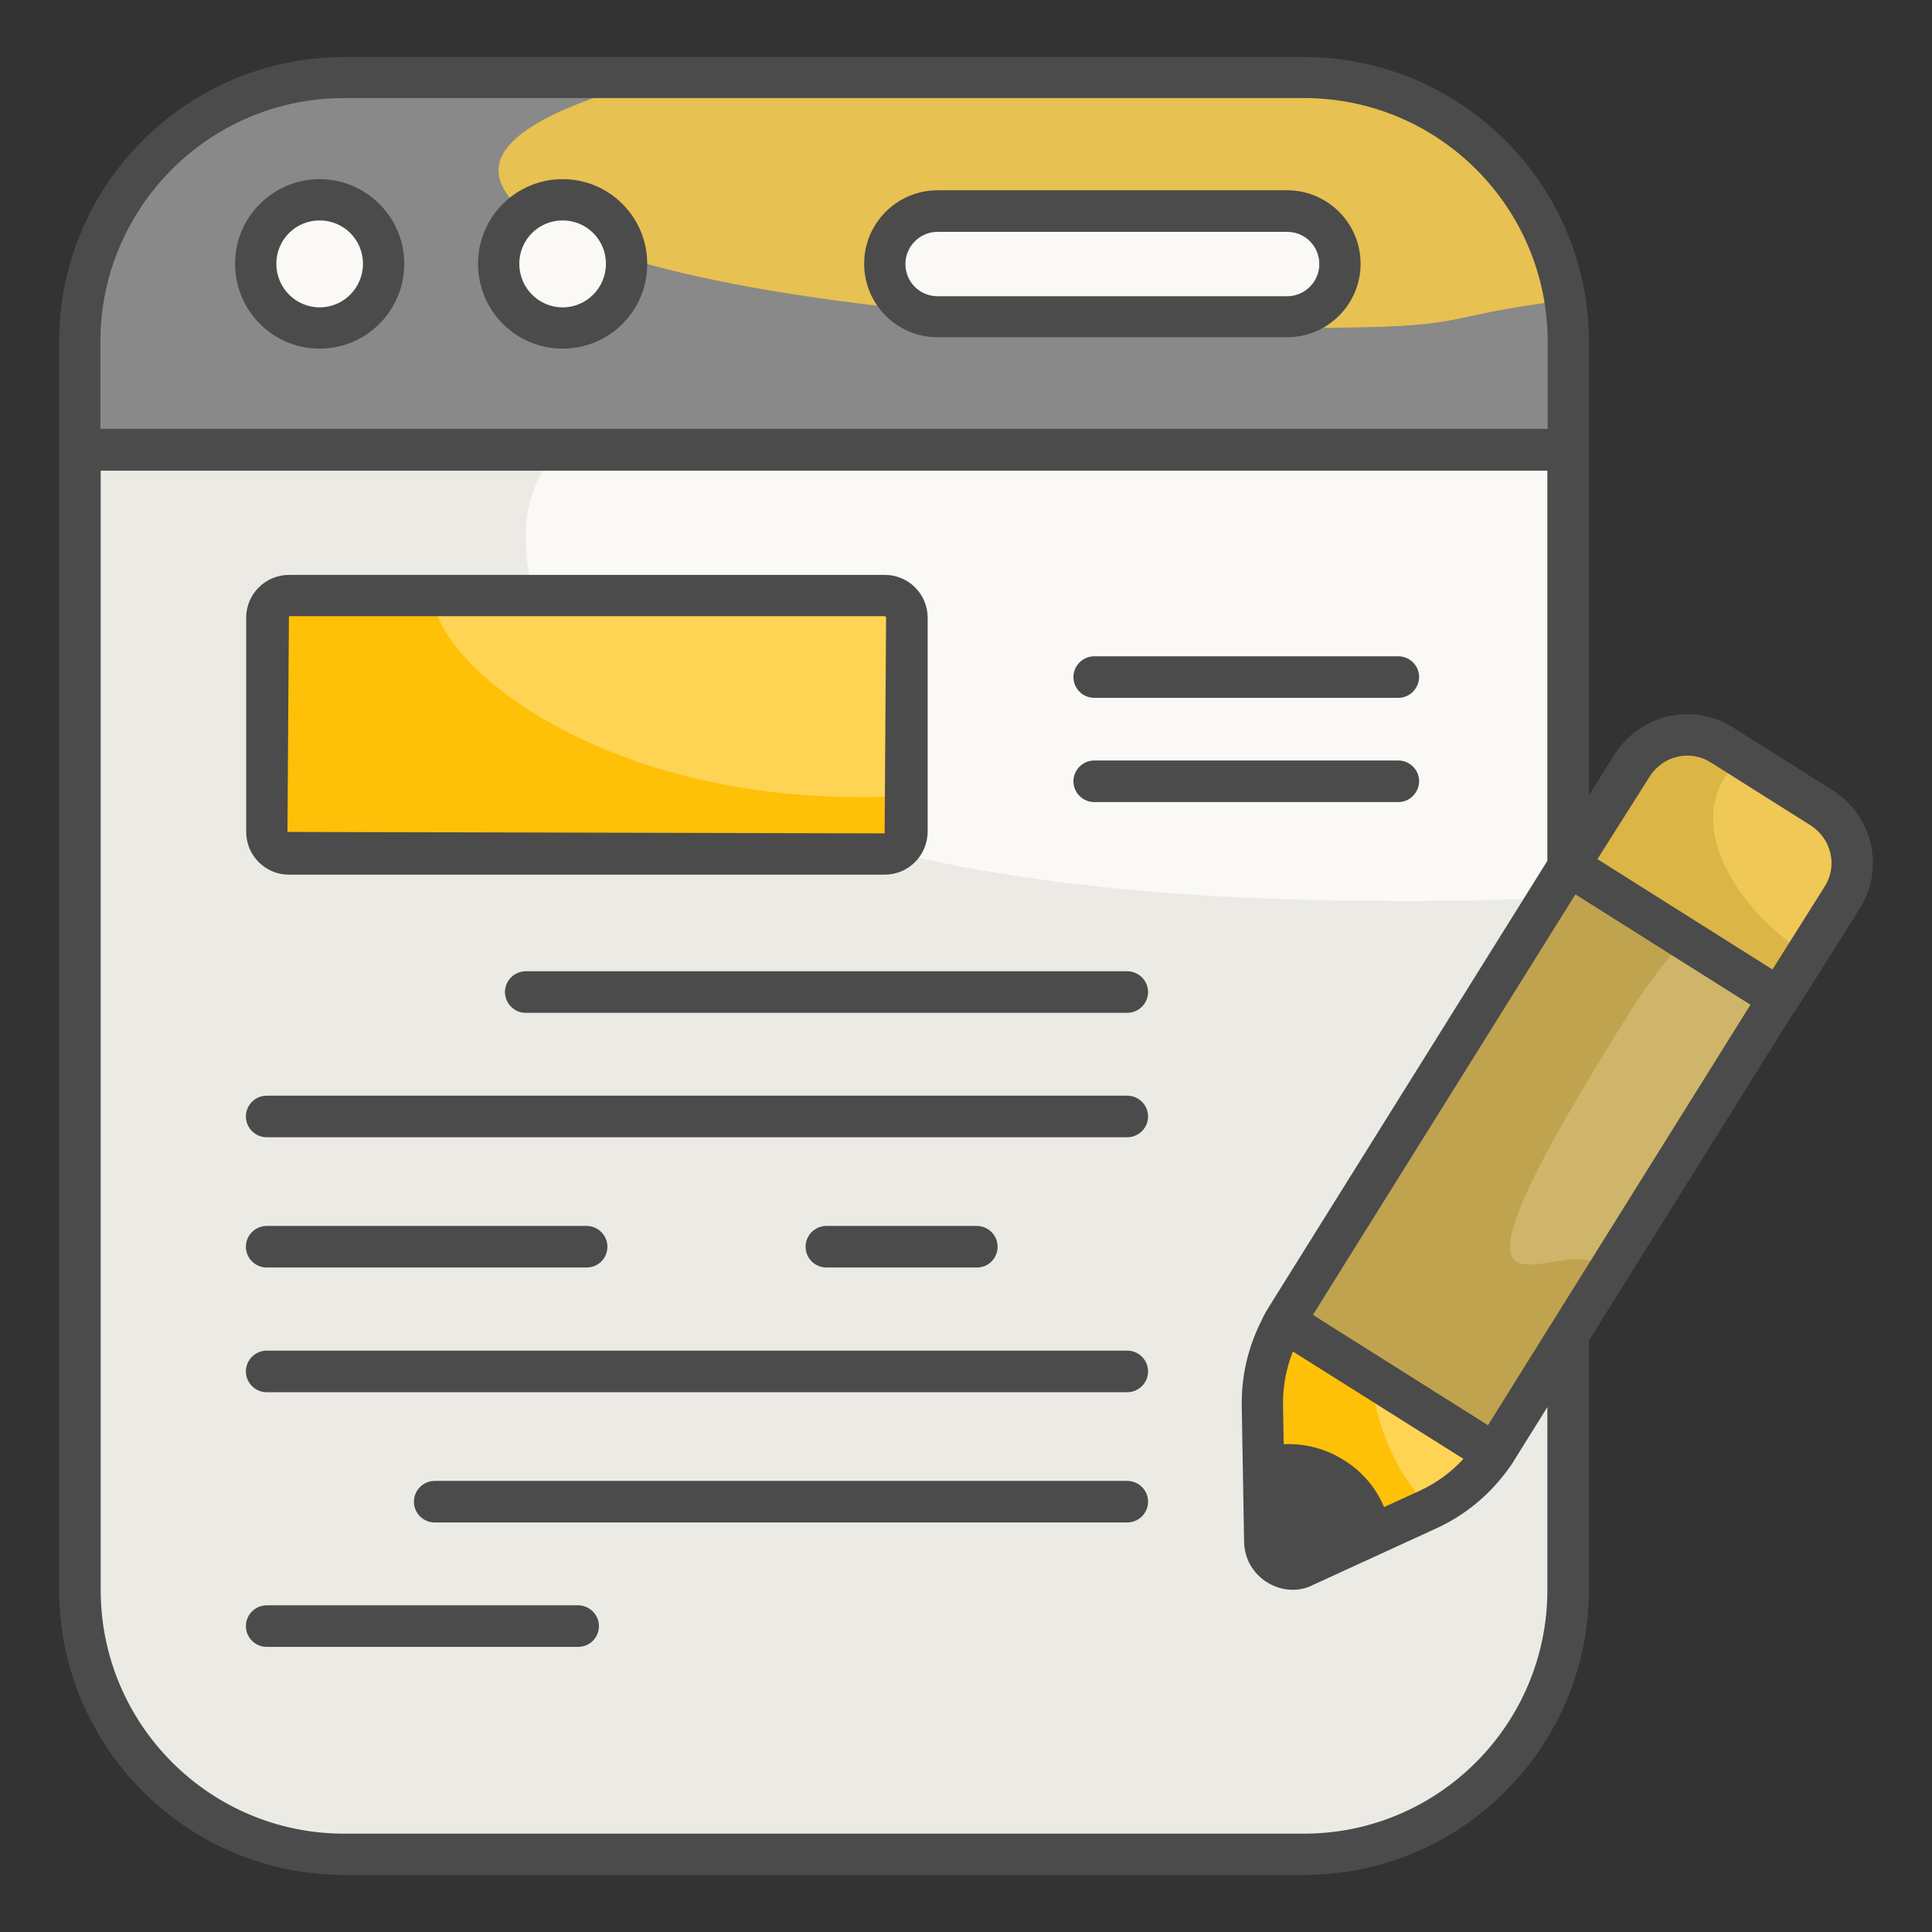
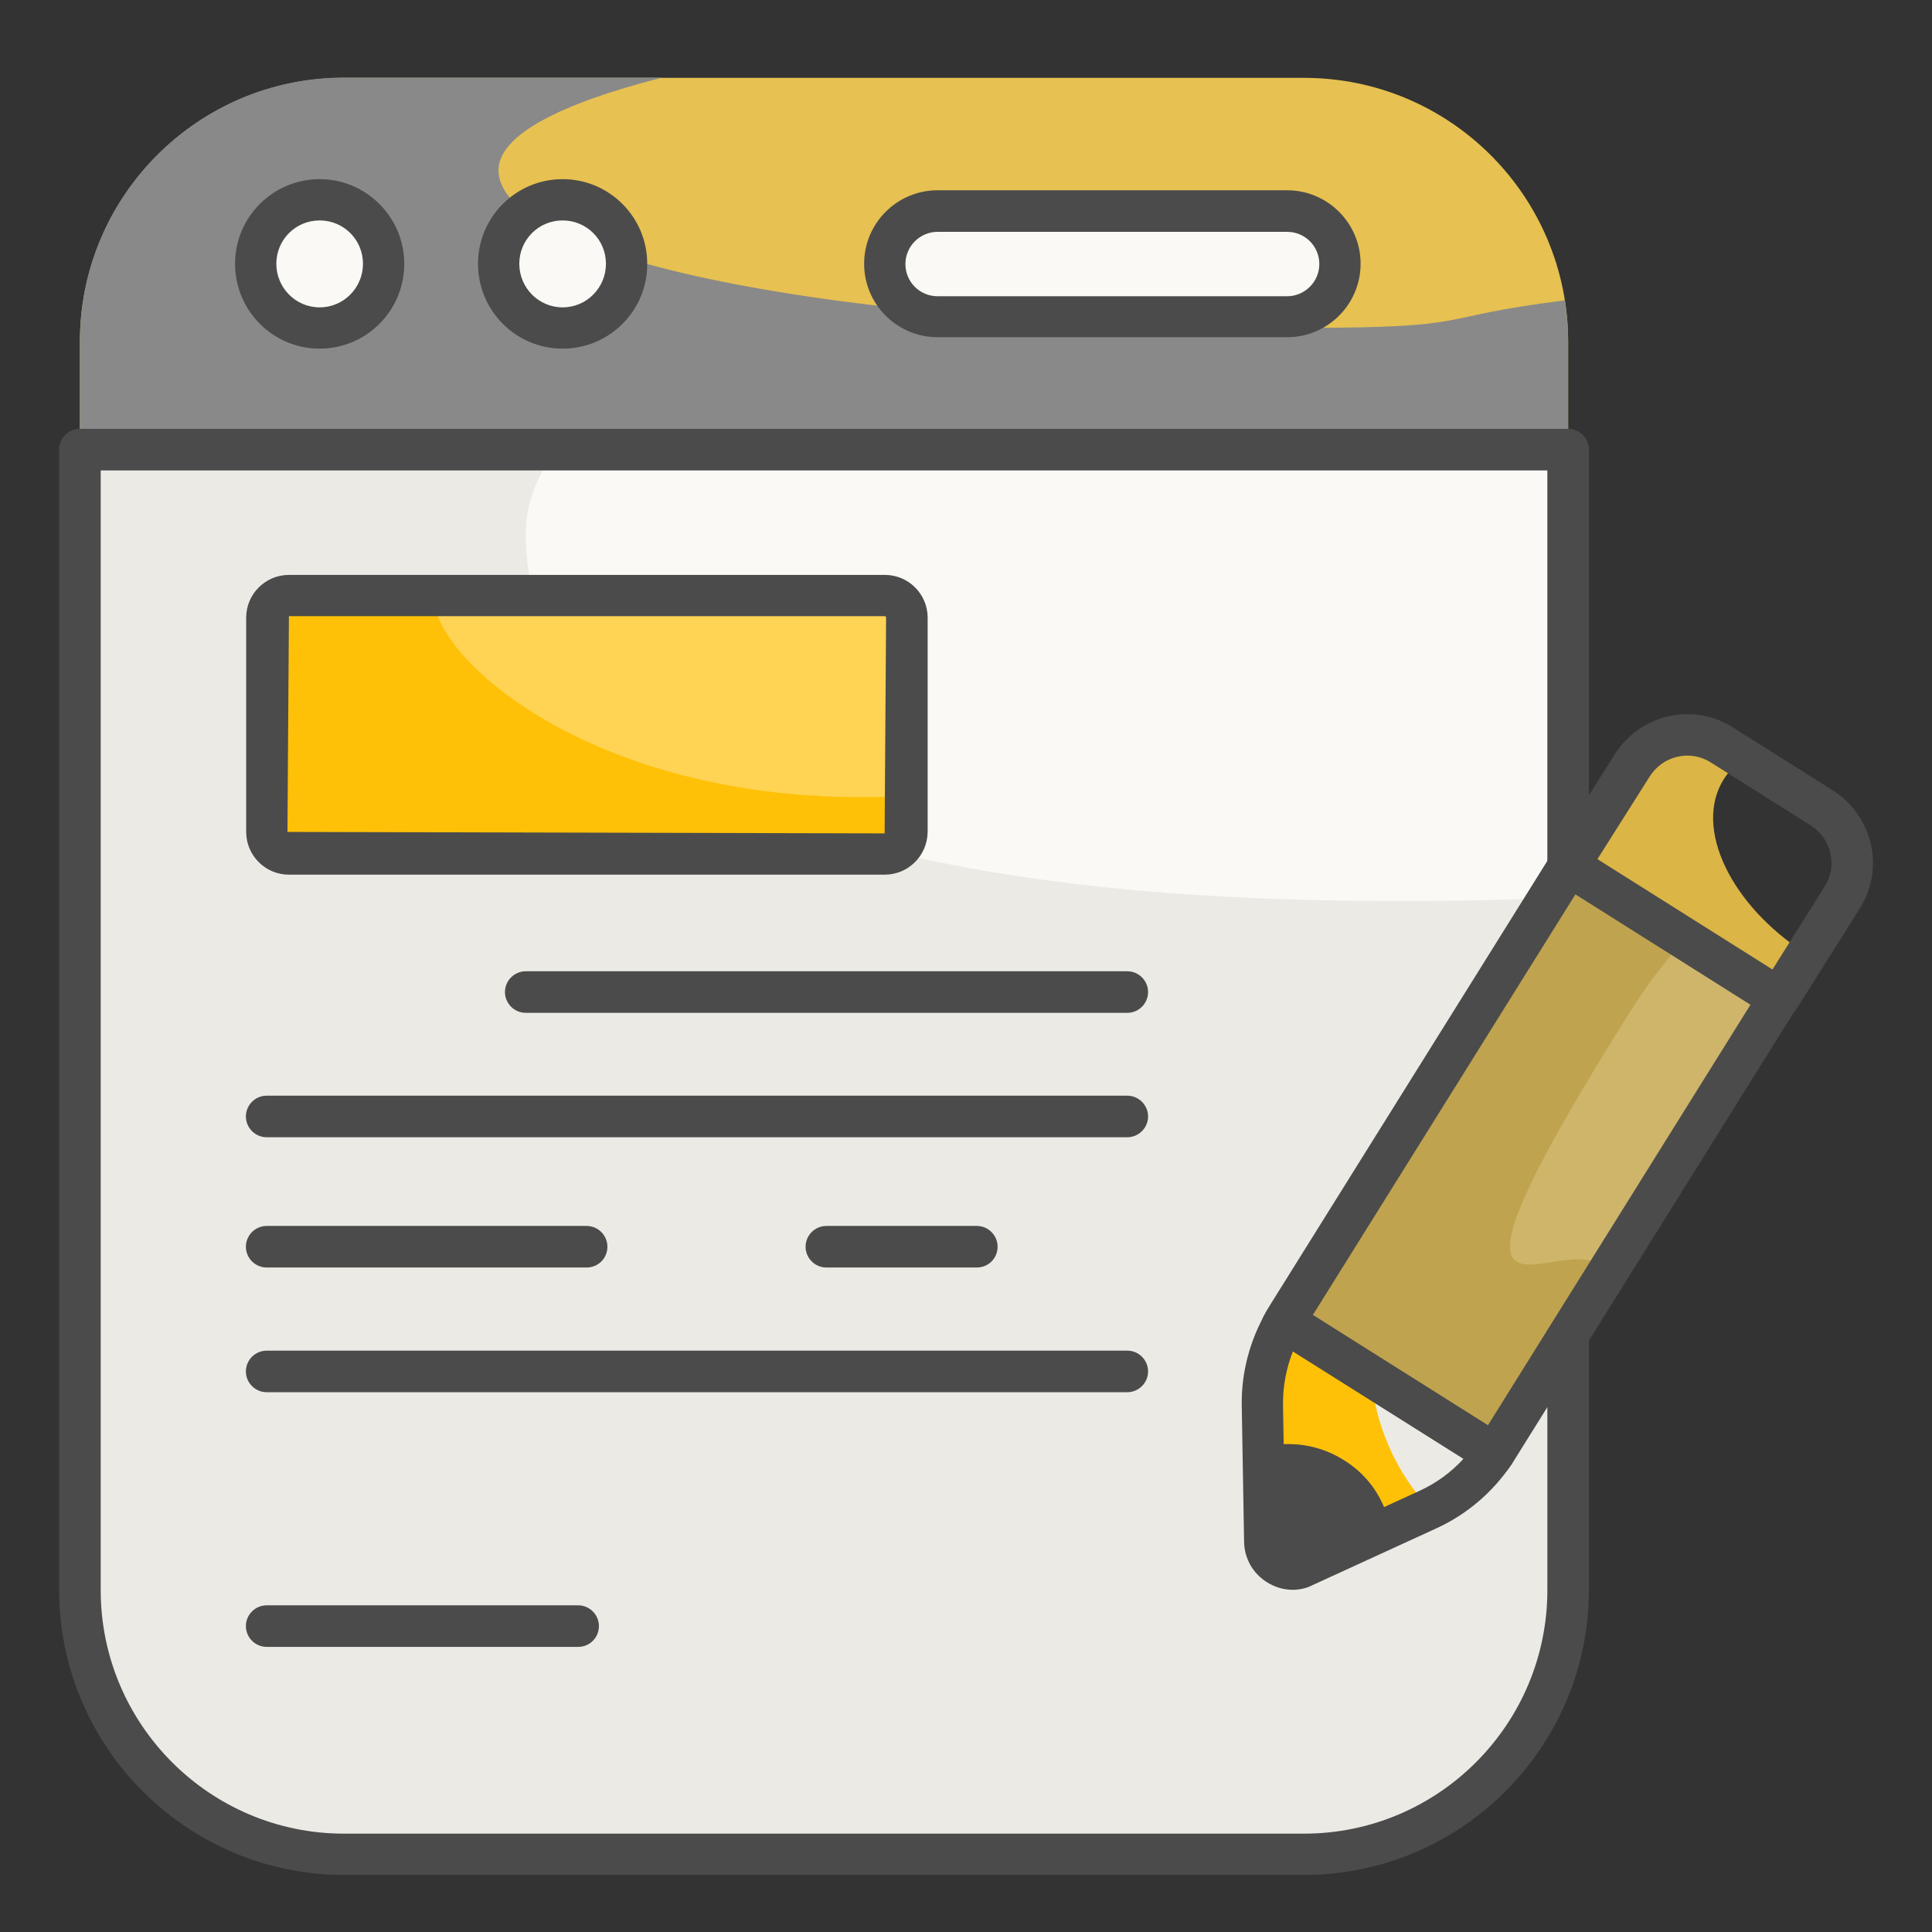
<svg xmlns="http://www.w3.org/2000/svg" xml:space="preserve" id="contentwriting" x="0" y="0" enable-background="new 0 0 66 66" version="1.1" viewBox="0 0 66 66">
  <rect x="0" y="0" width="66" height="66" fill="#333333" stroke="none" />
  <path fill="#faf9f5" d="M53.57,15.36v38.95c0,4.99-4.04,9.03-9.02,9.03h-32.8c-4.98,0-9.02-4.04-9.02-9.03V15.36H53.57z" class="colorf5f5fa svgShape" />
  <path fill="#eceae5" d="M53.57,30.65v23.67c0,4.99-4.04,9.03-9.02,9.03h-32.8c-4.98,0-9.02-4.04-9.02-9.03V15.36h16.26    c-0.67,0.92-1.03,1.88-1.03,2.87c0,6.94,8.1,12.55,29.7,12.55C49.67,30.79,51.64,30.74,53.57,30.65z" class="colore5e8ec svgShape" />
  <path fill="#e7c151" d="M53.57,15.37v-3.69c0-4.98-4.04-9.02-9.02-9.02h-32.8c-4.98,0-9.02,4.04-9.02,9.02v3.69H53.57z" class="color51bfe7 svgShape" />
  <path fill="#898989" d="M53.57,11.67v3.69H2.73v-3.69c0-4.98,4.04-9.02,9.02-9.02h10.88c-3.52,0.89-5.6,1.98-5.6,3.16    c0,2.98,11.24,5.39,27.44,5.39c6.13,0,4.28-0.35,8.99-0.94C53.53,10.72,53.57,11.19,53.57,11.67z" class="color3badd8 svgShape" />
  <path fill="#4b4b4b" d="M44.55,64.05h-32.8c-5.36,0-9.73-4.37-9.73-9.74V15.36c0-0.39,0.32-0.71,0.71-0.71h50.84    c0.39,0,0.71,0.32,0.71,0.71v38.95C54.28,59.68,49.92,64.05,44.55,64.05z M3.44,16.07v38.25c0,4.59,3.73,8.32,8.31,8.32h32.8    c4.58,0,8.31-3.73,8.31-8.32V16.07H3.44z" class="color434a54 svgShape" />
-   <path fill="#4b4b4b" d="M53.57,16.08H2.73c-0.39,0-0.71-0.32-0.71-0.71v-3.69c0-5.37,4.36-9.73,9.73-9.73h32.8    c5.37,0,9.73,4.36,9.73,9.73v3.69C54.28,15.76,53.96,16.08,53.57,16.08z M3.44,14.66h49.43v-2.99c0-4.59-3.73-8.32-8.32-8.32    h-32.8c-4.59,0-8.32,3.73-8.32,8.32V14.66z" class="color434a54 svgShape" />
  <path fill="#faf9f5" d="M45.77 9.01L45.77 9.01c0 1-.81 1.8-1.8 1.8H32.03c-1 0-1.8-.81-1.8-1.8v0c0-1 .81-1.8 1.8-1.8h11.94C44.96 7.21 45.77 8.02 45.77 9.01zM13.11 9.01c0 1.21-.98 2.19-2.19 2.19-1.21 0-2.19-.98-2.19-2.19 0-1.21.98-2.19 2.19-2.19C12.13 6.82 13.11 7.8 13.11 9.01zM21.41 9.01c0 1.21-.98 2.19-2.19 2.19-1.21 0-2.19-.98-2.19-2.19 0-1.21.98-2.19 2.19-2.19C20.44 6.82 21.41 7.8 21.41 9.01z" class="colorf5f5fa svgShape" />
-   <path fill="#4b4b4b" d="M43.97 11.52H32.03c-1.38 0-2.51-1.12-2.51-2.51s1.13-2.51 2.51-2.51h11.94c1.38 0 2.51 1.12 2.51 2.51S45.35 11.52 43.97 11.52zM32.03 7.92c-.6 0-1.1.49-1.1 1.1s.49 1.1 1.1 1.1h11.94c.6 0 1.1-.49 1.1-1.1s-.49-1.1-1.1-1.1H32.03zM10.92 11.91c-1.6 0-2.89-1.3-2.89-2.9 0-1.6 1.3-2.89 2.89-2.89s2.89 1.3 2.89 2.89C13.81 10.61 12.52 11.91 10.92 11.91zM10.92 7.53c-.82 0-1.48.66-1.48 1.48 0 .82.66 1.49 1.48 1.49s1.48-.67 1.48-1.49C12.4 8.19 11.74 7.53 10.92 7.53zM19.22 11.91c-1.6 0-2.89-1.3-2.89-2.9 0-1.6 1.3-2.89 2.89-2.89 1.6 0 2.89 1.3 2.89 2.89C22.12 10.61 20.82 11.91 19.22 11.91zM19.22 7.53c-.82 0-1.48.66-1.48 1.48 0 .82.66 1.49 1.48 1.49.82 0 1.48-.67 1.48-1.49C20.7 8.19 20.04 7.53 19.22 7.53z" class="color434a54 svgShape" />
+   <path fill="#4b4b4b" d="M43.97 11.52H32.03c-1.38 0-2.51-1.12-2.51-2.51s1.13-2.51 2.51-2.51h11.94c1.38 0 2.51 1.12 2.51 2.51S45.35 11.52 43.97 11.52zM32.03 7.92c-.6 0-1.1.49-1.1 1.1s.49 1.1 1.1 1.1h11.94c.6 0 1.1-.49 1.1-1.1s-.49-1.1-1.1-1.1H32.03M10.92 11.91c-1.6 0-2.89-1.3-2.89-2.9 0-1.6 1.3-2.89 2.89-2.89s2.89 1.3 2.89 2.89C13.81 10.61 12.52 11.91 10.92 11.91zM10.92 7.53c-.82 0-1.48.66-1.48 1.48 0 .82.66 1.49 1.48 1.49s1.48-.67 1.48-1.49C12.4 8.19 11.74 7.53 10.92 7.53zM19.22 11.91c-1.6 0-2.89-1.3-2.89-2.9 0-1.6 1.3-2.89 2.89-2.89 1.6 0 2.89 1.3 2.89 2.89C22.12 10.61 20.82 11.91 19.22 11.91zM19.22 7.53c-.82 0-1.48.66-1.48 1.48 0 .82.66 1.49 1.48 1.49.82 0 1.48-.67 1.48-1.49C20.7 8.19 20.04 7.53 19.22 7.53z" class="color434a54 svgShape" />
  <path fill="#ffd454" d="M30.98,21.1v7.32c0,0.42-0.34,0.75-0.75,0.75H9.87c-0.42,0-0.75-0.34-0.75-0.75V21.1     c0-0.42,0.34-0.75,0.75-0.75h20.36C30.64,20.34,30.98,20.68,30.98,21.1z" class="colorffcc54 svgShape" />
  <path fill="#ffc107" d="M30.97,27.98v0.45c0,0.42-0.34,0.75-0.75,0.75H9.87c-0.42,0-0.75-0.34-0.75-0.75V21.1     c0-0.42,0.34-0.75,0.75-0.75h4.94c0,2.24,5.48,6.88,14.56,6.88c0.28,0,0.56,0,0.84-0.01C30.63,27.22,30.97,27.55,30.97,27.98z" class="colorf4ba43 svgShape" />
  <path fill="#4b4b4b" d="M30.22 29.88H9.87c-.81 0-1.46-.66-1.46-1.46V21.1c0-.81.66-1.46 1.46-1.46h20.36c.81 0 1.46.66 1.46 1.46v7.32C31.68 29.23 31.03 29.88 30.22 29.88zM9.87 21.05l-.05 7.37 20.4.05.05-7.37c0-.03-.02-.05-.05-.05H9.87zM38.51 34.6H17.96c-.39 0-.71-.32-.71-.71 0-.39.32-.71.71-.71h20.55c.39 0 .71.32.71.71C39.22 34.28 38.9 34.6 38.51 34.6zM38.51 38.85H9.11c-.39 0-.71-.32-.71-.71 0-.39.32-.71.71-.71h29.4c.39 0 .71.32.71.71C39.22 38.53 38.9 38.85 38.51 38.85zM33.37 43.3h-5.14c-.39 0-.71-.32-.71-.71 0-.39.32-.71.71-.71h5.14c.39 0 .71.32.71.71C34.08 42.99 33.76 43.3 33.37 43.3zM20.04 43.3H9.11c-.39 0-.71-.32-.71-.71 0-.39.32-.71.71-.71h10.93c.39 0 .71.32.71.71C20.75 42.99 20.43 43.3 20.04 43.3zM38.51 47.56H9.11c-.39 0-.71-.32-.71-.71 0-.39.32-.71.71-.71h29.4c.39 0 .71.32.71.71C39.22 47.24 38.9 47.56 38.51 47.56z" class="color434753 svgShape" />
  <g fill="#000000" class="color000000 svgShape">
-     <path fill="#4b4b4b" d="M38.51,52.01H14.85c-0.39,0-0.71-0.32-0.71-0.71c0-0.39,0.32-0.71,0.71-0.71h23.66    c0.39,0,0.71,0.32,0.71,0.71C39.22,51.69,38.9,52.01,38.51,52.01z" class="color434753 svgShape" />
-   </g>
+     </g>
  <g fill="#000000" class="color000000 svgShape">
    <path fill="#4b4b4b" d="M19.75,56.26H9.11c-0.39,0-0.71-0.32-0.71-0.71c0-0.39,0.32-0.71,0.71-0.71h10.64c0.39,0,0.71,0.32,0.71,0.71    C20.46,55.95,20.14,56.26,19.75,56.26z" class="color434753 svgShape" />
  </g>
  <g fill="#000000" class="color000000 svgShape">
-     <path fill="#4b4b4b" d="M47.77 23.84H37.38c-.39 0-.71-.32-.71-.71 0-.39.32-.71.71-.71h10.39c.39 0 .71.32.71.71C48.47 23.52 48.16 23.84 47.77 23.84zM47.77 27.4H37.38c-.39 0-.71-.32-.71-.71 0-.39.32-.71.71-.71h10.39c.39 0 .71.32.71.71C48.47 27.08 48.16 27.4 47.77 27.4z" class="color434753 svgShape" />
-   </g>
+     </g>
  <g fill="#000000" class="color000000 svgShape">
-     <path fill="#ffd454" d="M51.04,49.66c-0.56,0.83-1.34,1.5-2.26,1.92l-1.29,0.59l-2.94,1.35c-0.62,0.29-1.34-0.16-1.35-0.85     l-0.05-3.23l-0.02-1.42c-0.02-1.01,0.25-2,0.76-2.86L51.04,49.66z" class="colorffcc54 svgShape" />
    <path fill="#ffc107" d="M48.85,51.55c-0.02,0.01-0.04,0.02-0.07,0.03l-1.29,0.59l-2.94,1.35c-0.62,0.29-1.34-0.16-1.35-0.85     l-0.05-3.23l-0.02-1.42c-0.02-1.01,0.25-2,0.76-2.86l2.95,1.86C46.98,48.68,47.67,50.28,48.85,51.55z" class="colorf4ba43 svgShape" />
    <path fill="#4b4b4b" d="M47.49,52.17l-2.94,1.35c-0.62,0.29-1.34-0.16-1.35-0.85l-0.05-3.23c0.91-0.23,1.9-0.1,2.76,0.44     C46.77,50.41,47.31,51.25,47.49,52.17z" class="color434753 svgShape" />
-     <path fill="#efc855" d="M60.77,34.1l2.16-3.43c0.65-1.04,0.34-2.41-0.7-3.07l-3.41-2.15c-1.04-0.65-2.41-0.34-3.07,0.7l-2.16,3.43     L60.77,34.1z" class="coloref5564 svgShape" />
    <path fill="#dbb545" d="M61.71,32.59l-0.95,1.5l-7.17-4.52l2.16-3.43c0.65-1.04,2.03-1.35,3.07-0.7l0.77,0.48     c-0.29,0.18-0.53,0.42-0.71,0.71C57.85,28.28,59.12,30.93,61.71,32.59z" class="colordb4554 svgShape" />
    <path fill="#ceb569" d="M43.8,45.3c0.03-0.05,0.05-0.1,0.08-0.15l7.16,4.51c-0.03,0.05-0.07,0.09-0.1,0.14l0,0     c0.07-0.1,0.14-0.19,0.2-0.29l9.62-15.41l-7.17-4.52l-9.62,15.41C43.91,45.09,43.85,45.19,43.8,45.3L43.8,45.3z" class="colora0ce69 svgShape" />
    <path fill="#eceae5" d="M50.94 49.8c.02-.03.03-.05.05-.07C50.98 49.75 50.96 49.78 50.94 49.8L50.94 49.8zM50.99 49.73c.02-.02.03-.05.05-.07l0 0C51.03 49.68 51.01 49.71 50.99 49.73z" class="colore5e8ec svgShape" />
    <path fill="#bfa34f" d="M51.15,49.51c-0.03,0.05-0.07,0.1-0.1,0.15l-7.16-4.51c0.03-0.05,0.06-0.11,0.09-0.16l9.62-15.41l3.97,2.5     c-0.64,0.69-1.25,1.49-1.82,2.38c-7.66,12.16-2.71,7.75-1.19,8.71c0.12,0.08,0.25,0.14,0.38,0.18L51.15,49.51z" class="color8abf4f svgShape" />
    <path fill="#4b4b4b" d="M50.94,50.51c-0.15,0-0.3-0.05-0.42-0.14c-0.12-0.09-0.21-0.22-0.25-0.36L43.9,46     c-0.16,0.03-0.33-0.01-0.48-0.1l0,0c-0.32-0.2-0.42-0.61-0.25-0.94c0.06-0.12,0.13-0.23,0.2-0.35l9.62-15.41     c0.1-0.16,0.26-0.27,0.44-0.31c0.18-0.04,0.38-0.01,0.53,0.09l7.17,4.52c0.33,0.21,0.43,0.64,0.22,0.97l-9.62,15.41     c-0.07,0.12-0.15,0.22-0.23,0.33c-0.11,0.15-0.28,0.26-0.47,0.29C51.01,50.51,50.98,50.51,50.94,50.51z M44.85,44.92l5.98,3.77     l8.97-14.37l-5.98-3.77L44.85,44.92z M43.18,44.96l0.61,0.34L43.18,44.96z" class="color434753 svgShape" />
    <path fill="#4b4b4b" d="M60.77 34.8c-.13 0-.26-.03-.38-.11l-7.17-4.52c-.16-.1-.27-.26-.31-.44-.04-.18-.01-.37.09-.53l2.16-3.43c.42-.66 1.07-1.12 1.83-1.3.76-.17 1.55-.04 2.21.38L62.61 27c.66.42 1.12 1.07 1.3 1.83.17.76.04 1.55-.38 2.21l-2.16 3.43C61.23 34.68 61 34.8 60.77 34.8zM54.57 29.35l5.98 3.77 1.78-2.83c.22-.34.29-.75.2-1.14-.09-.39-.33-.73-.67-.95l-3.41-2.15c-.34-.22-.75-.29-1.14-.2-.4.09-.73.33-.95.67L54.57 29.35zM44.16 54.31c-.31 0-.61-.09-.88-.26-.48-.3-.77-.81-.78-1.38l-.08-4.65c-.02-1.13.28-2.25.85-3.23.1-.17.26-.28.44-.33.19-.05.38-.01.54.09l7.16 4.51c.16.1.28.27.32.45.04.19 0 .38-.11.54-.64.94-1.52 1.69-2.55 2.16l-4.23 1.94C44.63 54.26 44.39 54.31 44.16 54.31zM44.17 46.16c-.23.58-.35 1.21-.34 1.84l.08 4.65c0 .12.07.18.12.2.04.03.13.06.23.02l4.23-1.94c.57-.26 1.08-.63 1.51-1.1L44.17 46.16z" class="color434753 svgShape" />
  </g>
</svg>